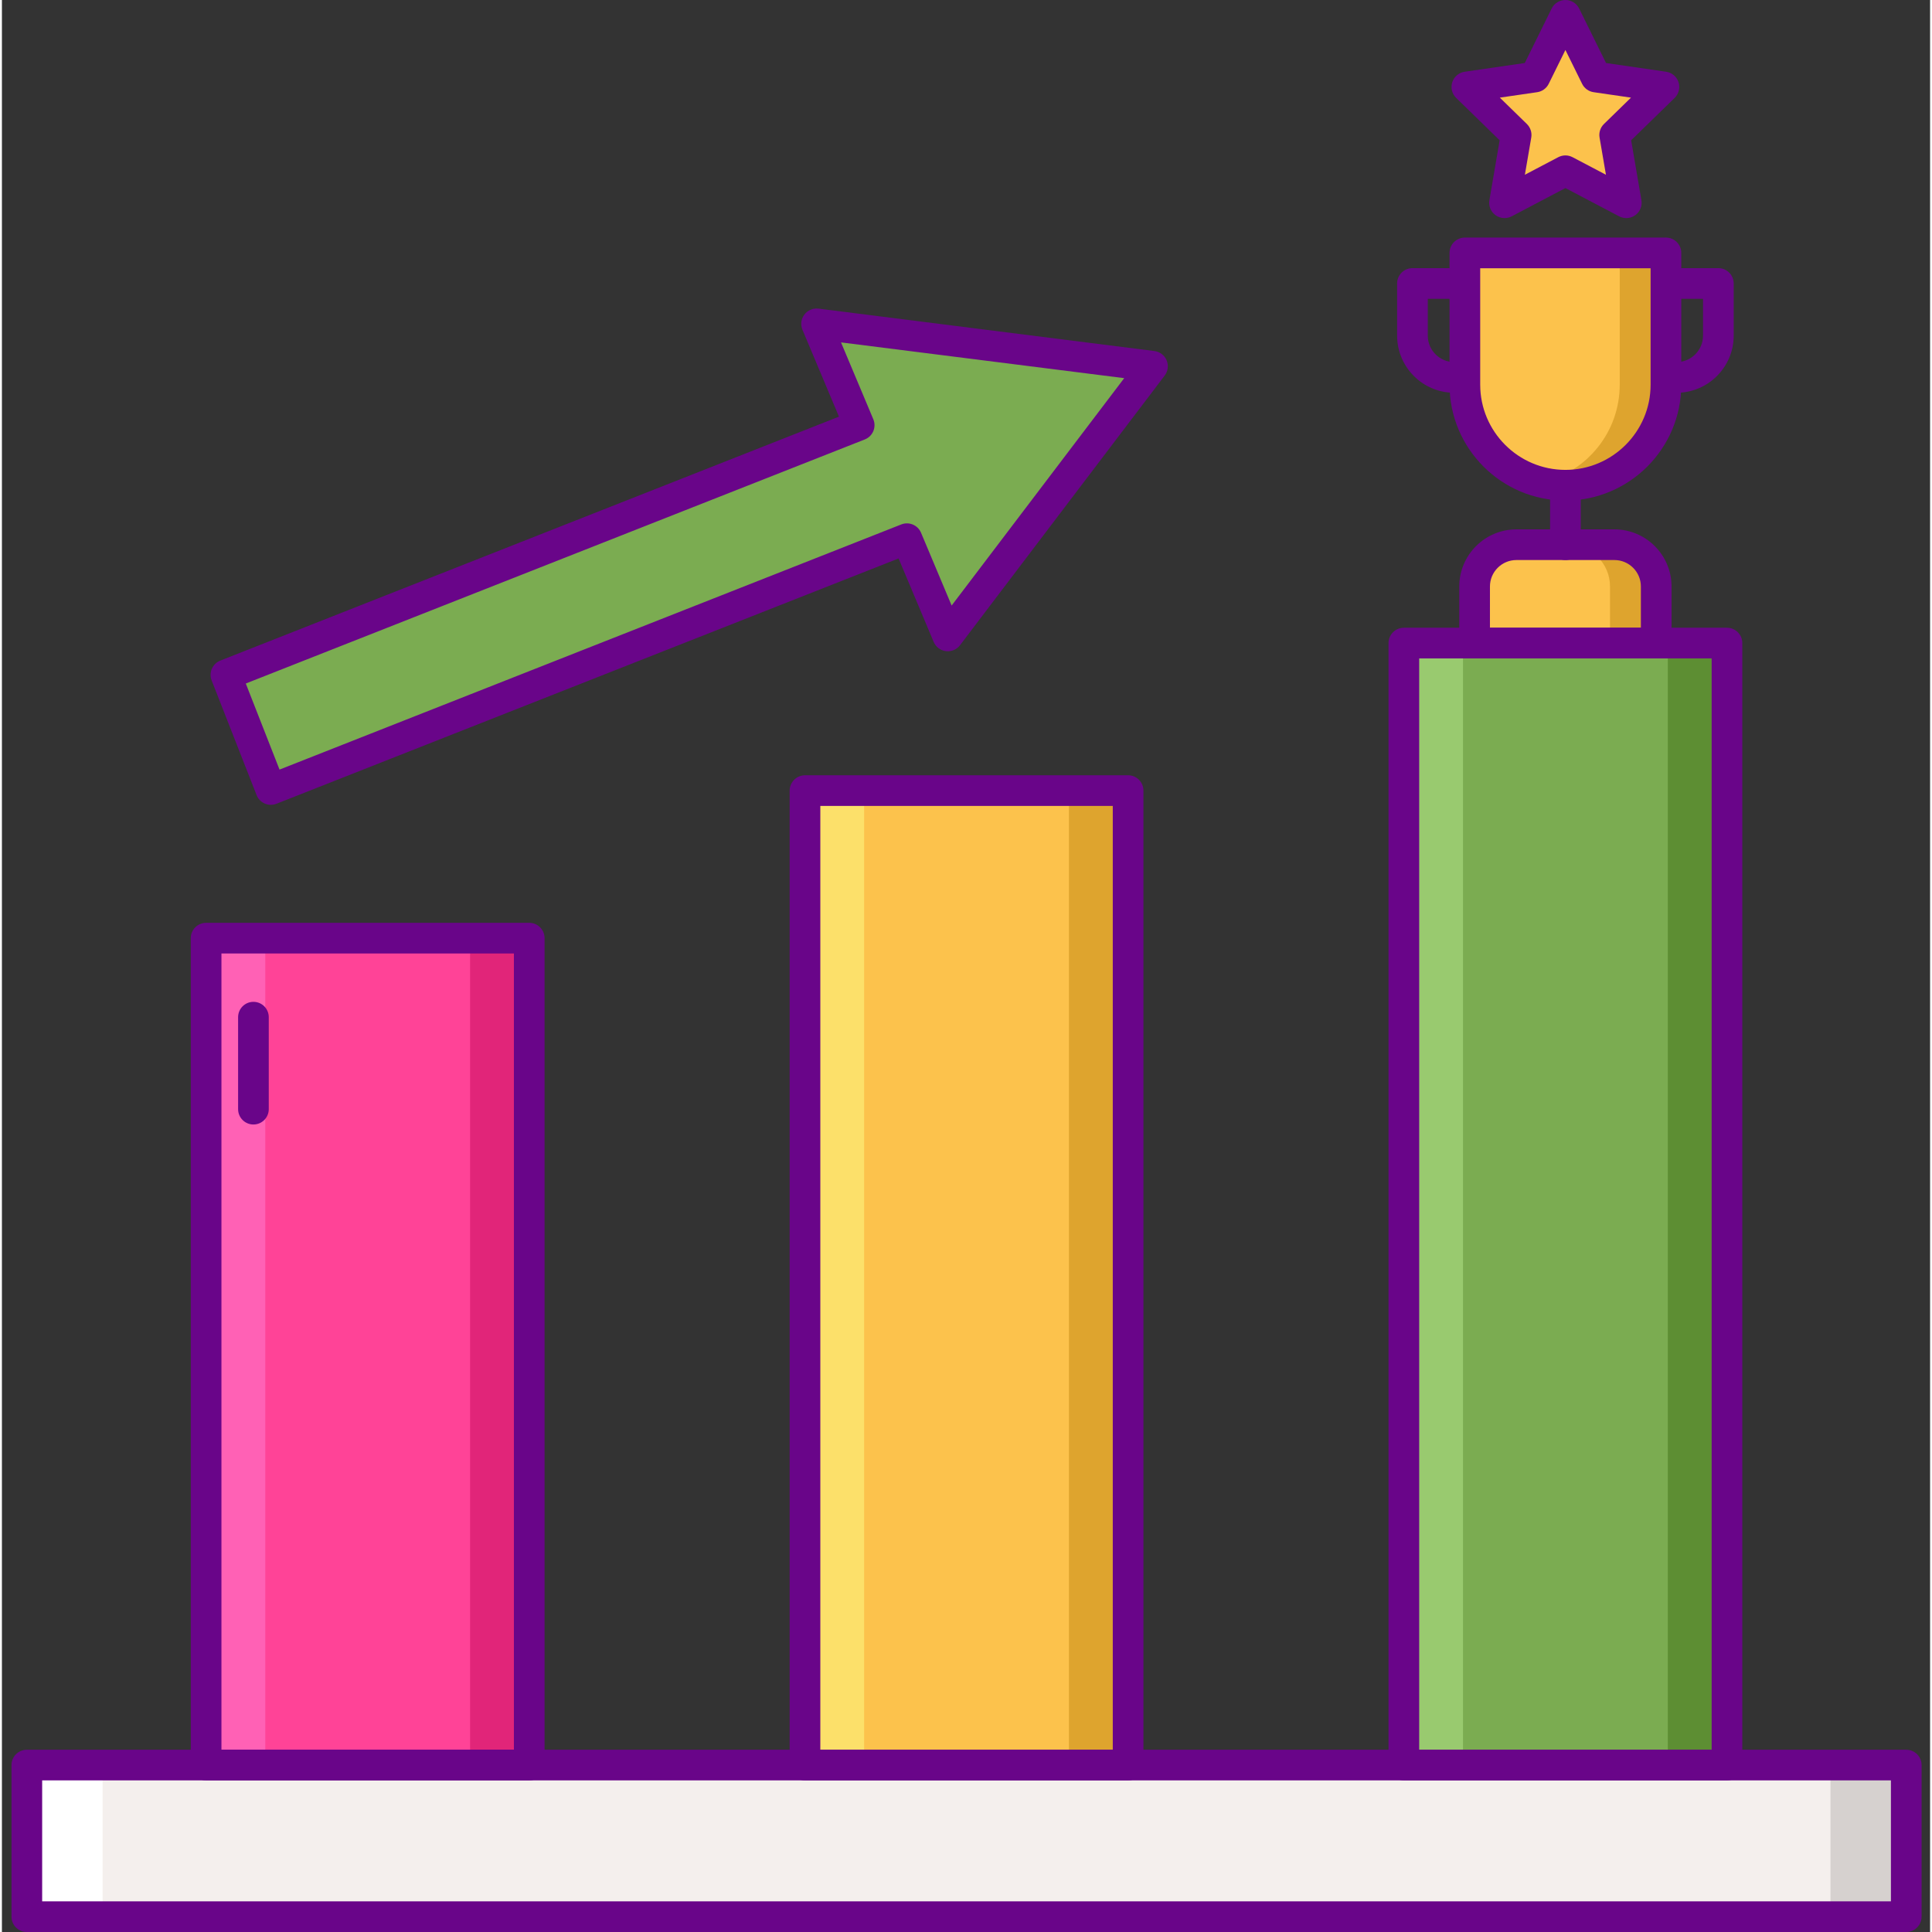
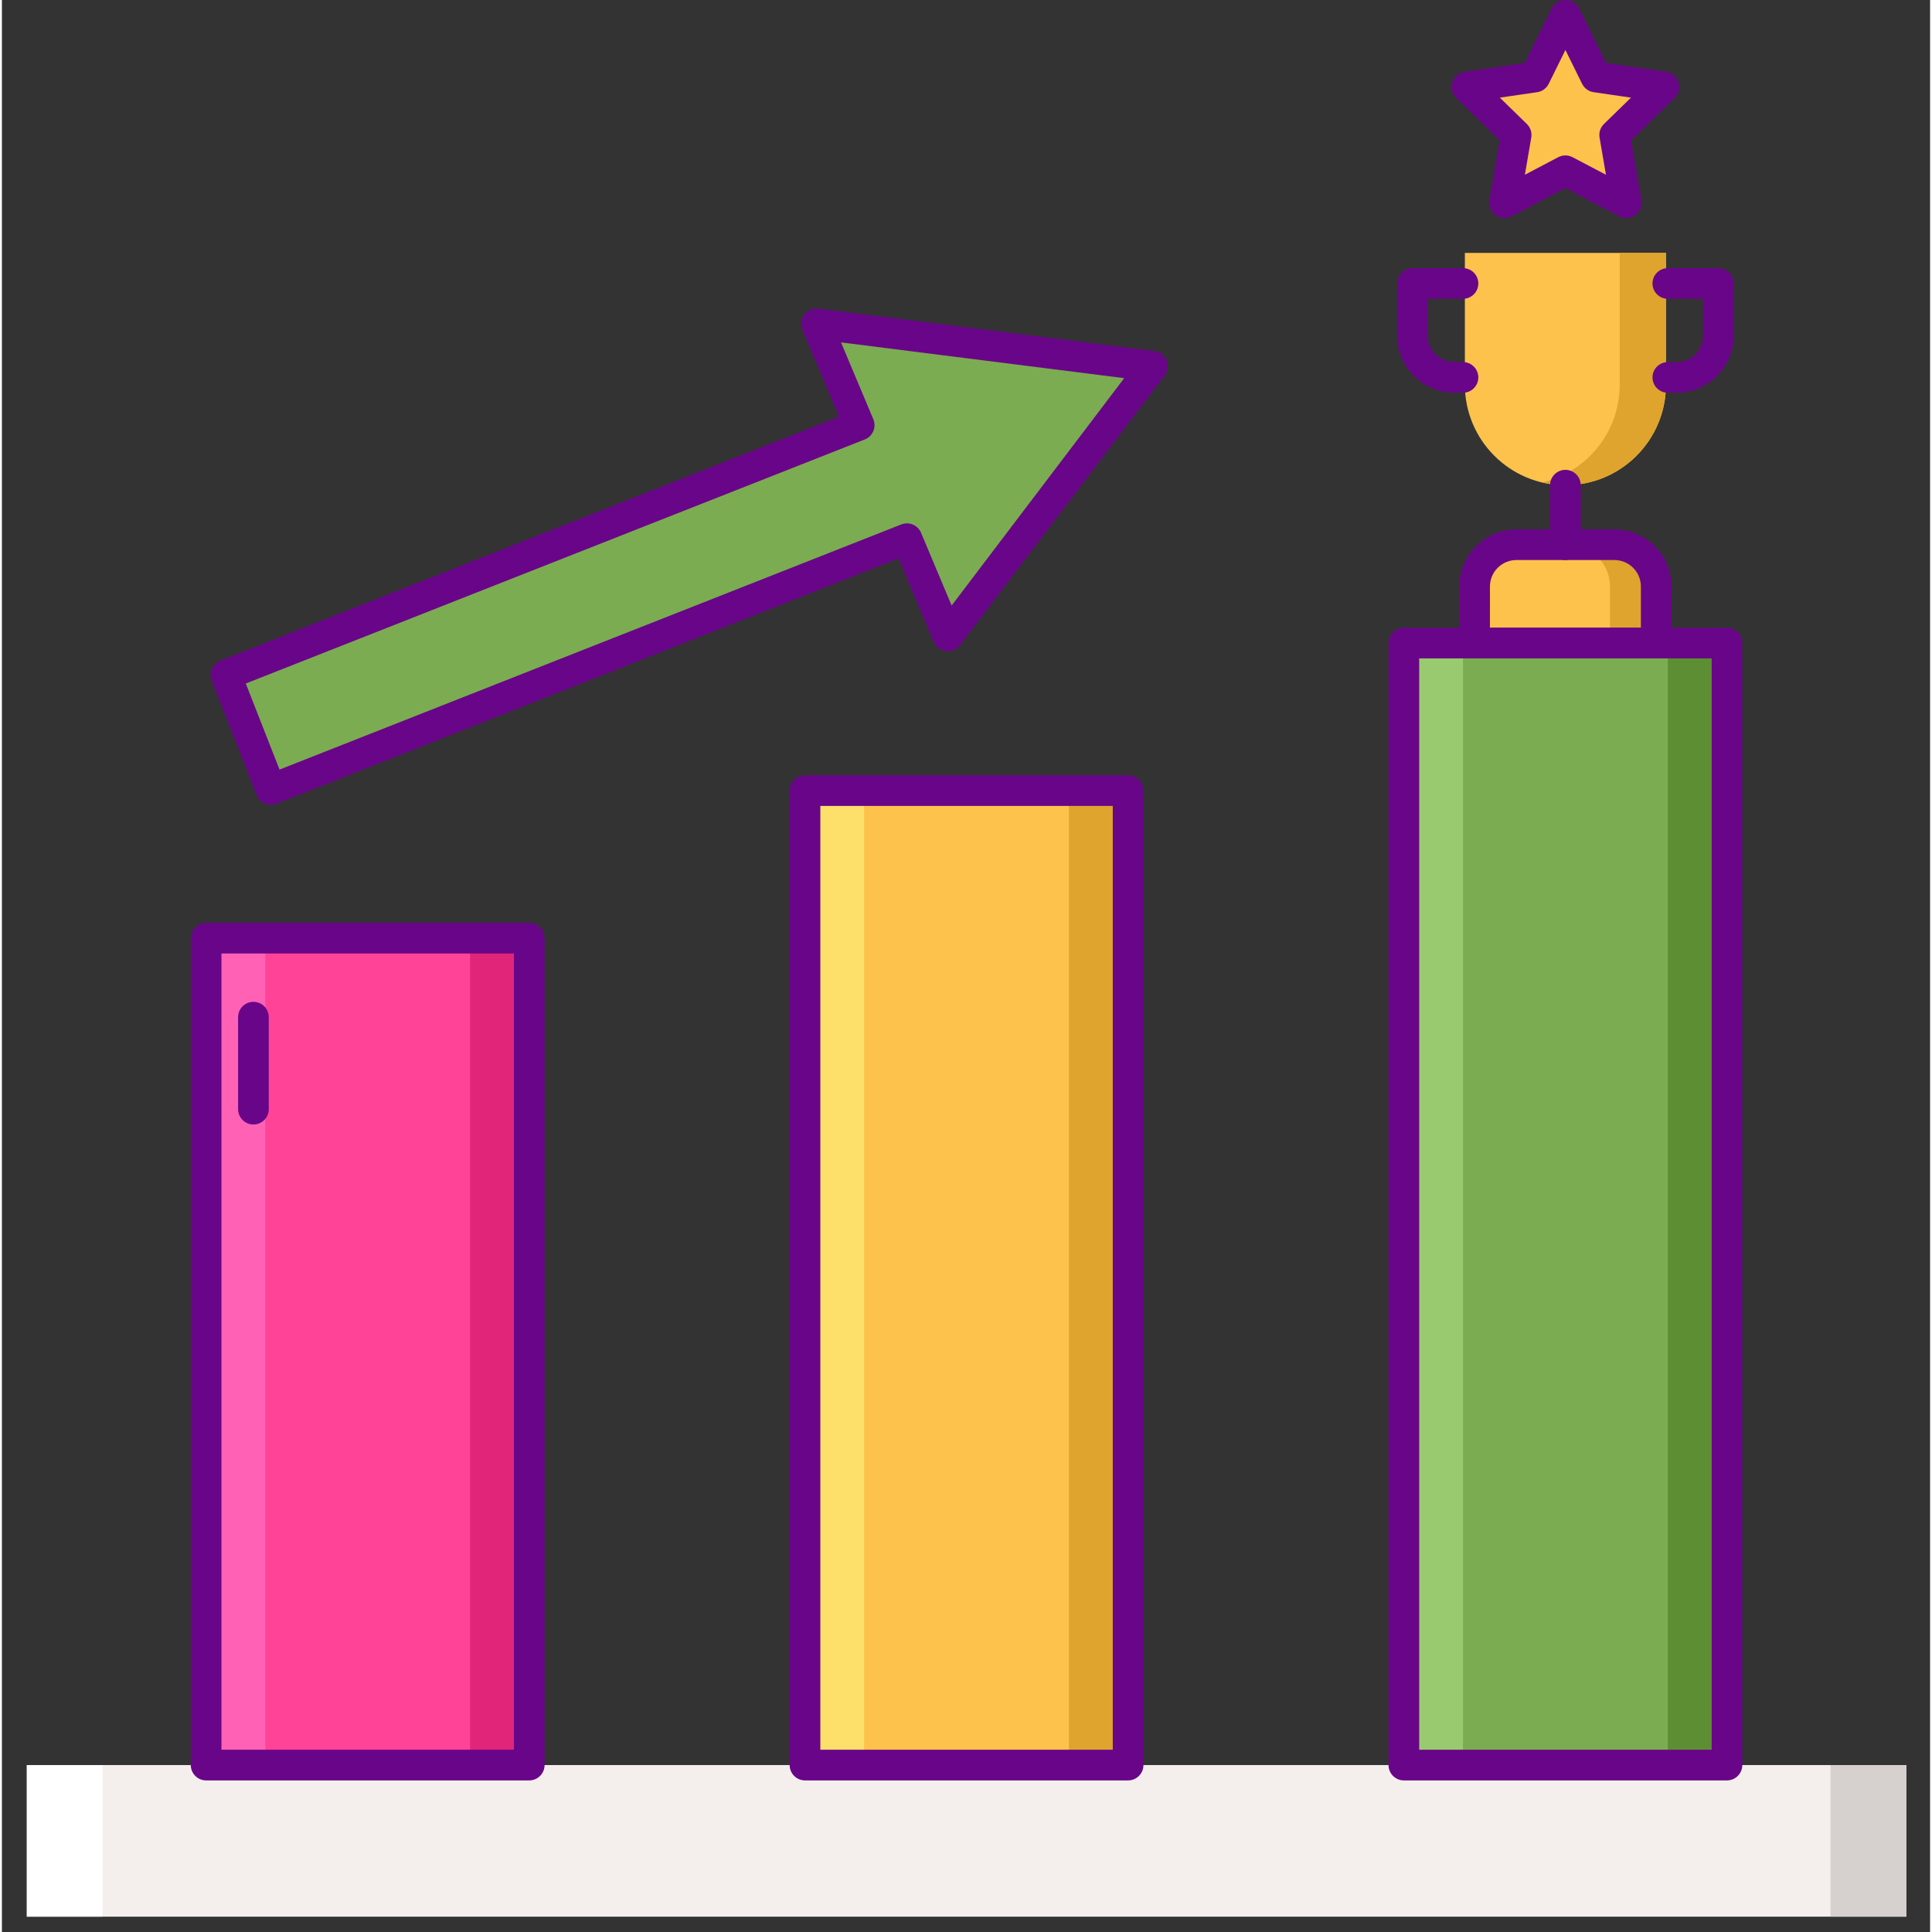
<svg xmlns="http://www.w3.org/2000/svg" height="504pt" viewBox="-2 0 503 504" width="504pt">
  <rect x="-2" y="0" width="503" height="504" fill="#333333" stroke="none" />
  <path d="m418.656 142.098h-25.578c-6.02 0-10.898 4.879-10.898 10.898v14.762h47.375v-14.762c0-6.02-4.879-10.898-10.898-10.898zm0 0" fill="#fcc24c" />
-   <path d="m432.094 65.977h-52.453v34.375c0 14.484 11.742 26.227 26.227 26.227 14.484 0 26.227-11.738 26.227-26.227zm0 0" fill="#fcc24c" />
+   <path d="m432.094 65.977h-52.453v34.375c0 14.484 11.742 26.227 26.227 26.227 14.484 0 26.227-11.738 26.227-26.227m0 0" fill="#fcc24c" />
  <path d="m418.656 142.098h-12.051c6.02 0 10.898 4.879 10.898 10.898v14.762h12.055v-14.762c-.004-6.02-4.883-10.898-10.902-10.898zm0 0" fill="#dea42e" />
  <path d="m420.039 65.977v34.375c0 12.41-8.625 22.777-20.199 25.504 1.938.457 3.949.723 6.027.723 14.484 0 26.227-11.738 26.227-26.223v-34.379zm0 0" fill="#dea42e" />
  <path d="m405.867 44.543-15.887 8.352 3.035-17.688-12.855-12.531 17.766-2.578 7.941-16.098 7.941 16.098 17.762 2.578-12.852 12.531 3.035 17.688zm0 0" fill="#fcc24c" />
  <path d="m4.5 460.453h490.285v39.547h-490.285zm0 0" fill="#f4efed" />
  <path d="m51.273 244.734h84.289v215.719h-84.289zm0 0" fill="#ff4397" />
  <path d="m475.016 460.453h19.77v39.547h-19.77zm0 0" fill="#d6d1cf" />
  <path d="m4.5 460.453h19.77v39.547h-19.77zm0 0" fill="#fff" />
  <path d="m254.336 90.02-43.816-5.535 11.113 26.434-165.195 65.137 11.719 29.898 165.93-65.422 10.664 25.371 53.398-70.352zm0 0" fill="#7bac51" />
  <path d="m363.719 167.758h84.293v292.695h-84.293zm0 0" fill="#7bac51" />
  <path d="m207.496 206.246h84.293v254.207h-84.293zm0 0" fill="#fcc24c" />
  <path d="m51.273 244.734h15.426v215.719h-15.426zm0 0" fill="#ff61b5" />
  <path d="m120.133 244.734h15.43v215.719h-15.43zm0 0" fill="#e12579" />
  <path d="m207.496 206.246h15.43v254.207h-15.43zm0 0" fill="#fce06a" />
  <path d="m276.359 206.246h15.43v254.207h-15.43zm0 0" fill="#dea42e" />
  <path d="m363.719 167.758h15.43v292.695h-15.43zm0 0" fill="#99ca6f" />
  <path d="m432.586 167.758h15.426v292.695h-15.426zm0 0" fill="#5d8e33" />
  <g fill="#690589">
    <path d="m135.562 464.453h-84.293c-2.207 0-4-1.793-4-4v-215.719c0-2.207 1.793-4 4-4h84.293c2.207 0 4 1.793 4 4v215.719c0 2.207-1.789 4-4 4zm-80.293-8h76.293v-207.719h-76.293zm0 0" />
    <path d="m63.613 293.348c-2.207 0-4-1.793-4-4v-24c0-2.211 1.793-4 4-4s4 1.789 4 4v24c0 2.207-1.793 4-4 4zm0 0" />
    <path d="m291.789 464.453h-84.293c-2.207 0-4-1.793-4-4v-254.207c0-2.207 1.793-4 4-4h84.293c2.207 0 4 1.793 4 4v254.207c0 2.207-1.793 4-4 4zm-80.293-8h76.293v-246.207h-76.293zm0 0" />
    <path d="m448.012 464.453h-84.289c-2.207 0-4-1.793-4-4v-292.695c0-2.207 1.793-4 4-4h84.293c2.207 0 4 1.793 4 4v292.695c-.004 2.207-1.793 4-4.004 4zm-80.289-8h76.293v-284.695h-76.293zm0 0" />
    <path d="m68.156 209.953c-.543 0-1.09-.109-1.598-.332-.973-.426-1.742-1.219-2.125-2.211l-11.719-29.898c-.805-2.055.207-4.371 2.258-5.184l161.391-63.633-9.527-22.664c-.555-1.32-.363-2.832.5-3.969.867-1.137 2.277-1.719 3.688-1.551l87.625 11.066c1.418.18 2.633 1.102 3.188 2.418.555 1.316.363 2.828-.5 3.969l-53.398 70.352c-.863 1.141-2.273 1.727-3.688 1.551-1.418-.18-2.633-1.102-3.188-2.418l-9.152-21.766-162.289 63.992c-.473.184-.969.277-1.465.277zm-6.539-31.645 8.801 22.453 162.199-63.953c2.02-.793 4.312.168 5.156 2.172l7.98 18.988 45.02-59.32-36.938-4.664-36.941-4.664 8.426 20.047c.418.992.418 2.109 0 3.102-.414.992-1.215 1.773-2.219 2.168zm0 0" />
-     <path d="m494.785 504h-490.285c-2.207 0-4-1.793-4-4v-39.547c0-2.207 1.793-4 4-4h490.285c2.207 0 4 1.793 4 4v39.547c0 2.207-1.793 4-4 4zm-486.285-8h482.285v-31.547h-482.285zm0 0" />
    <path d="m429.555 171.758h-47.375c-2.211 0-4-1.793-4-4v-14.762c0-8.215 6.684-14.898 14.898-14.898h25.578c8.215 0 14.898 6.684 14.898 14.898v14.762c0 2.211-1.789 4-4 4zm-43.375-8h39.375v-10.762c0-3.801-3.094-6.898-6.898-6.898h-25.578c-3.805 0-6.898 3.094-6.898 6.898zm0 0" />
    <path d="m405.867 146.098c-2.211 0-4-1.793-4-4v-15.531c0-2.207 1.789-4 4-4 2.207 0 4 1.793 4 4v15.531c0 2.211-1.793 4-4 4zm0 0" />
-     <path d="m405.867 130.578c-16.668 0-30.227-13.559-30.227-30.227v-34.375c0-2.207 1.793-4 4-4h52.453c2.207 0 4 1.793 4 4v34.375c0 16.668-13.559 30.227-30.227 30.227zm-22.227-60.602v30.375c0 12.258 9.969 22.227 22.227 22.227 12.254 0 22.227-9.969 22.227-22.227v-30.375zm0 0" />
    <path d="m434.867 102.457h-2.281c-2.211 0-4-1.793-4-4s1.789-4 4-4h2.281c3.805 0 6.902-3.094 6.902-6.898v-9.609h-9.184c-2.211 0-4-1.793-4-4 0-2.211 1.789-4 4-4h13.184c2.207 0 4 1.789 4 4v13.609c0 8.215-6.684 14.898-14.902 14.898zm0 0" />
    <path d="m379.148 102.457h-2.281c-8.219 0-14.902-6.684-14.902-14.898v-13.609c0-2.211 1.793-4 4-4h13.184c2.211 0 4 1.789 4 4 0 2.207-1.789 4-4 4h-9.184v9.609c0 3.805 3.098 6.898 6.902 6.898h2.281c2.211 0 4 1.793 4 4s-1.789 4-4 4zm0 0" />
    <path d="m389.98 56.895c-.832 0-1.656-.258-2.352-.762-1.234-.898-1.848-2.414-1.59-3.914l2.676-15.617-11.348-11.062c-1.09-1.062-1.48-2.652-1.012-4.098.469-1.449 1.723-2.504 3.23-2.723l15.684-2.281 7.012-14.211c.672-1.363 2.062-2.227 3.586-2.227 1.52 0 2.914.863 3.586 2.23l7.012 14.211 15.68 2.277c1.508.219 2.758 1.273 3.23 2.723.473 1.449.078 3.039-1.012 4.102l-11.344 11.059 2.676 15.621c.258 1.5-.359 3.016-1.59 3.91-1.234.895-2.867 1.012-4.211.305l-14.027-7.375-14.023 7.375c-.586.309-1.227.457-1.863.457zm15.887-16.352c.641 0 1.277.156 1.859.461l8.715 4.582-1.664-9.707c-.223-1.293.207-2.621 1.152-3.539l7.047-6.871-9.742-1.418c-1.301-.188-2.43-1.004-3.012-2.188l-4.355-8.828-4.355 8.828c-.586 1.18-1.711 2-3.016 2.188l-9.738 1.418 7.047 6.871c.941.918 1.375 2.246 1.152 3.539l-1.664 9.707 8.711-4.582c.586-.305 1.223-.461 1.863-.461zm0 0" />
  </g>
</svg>